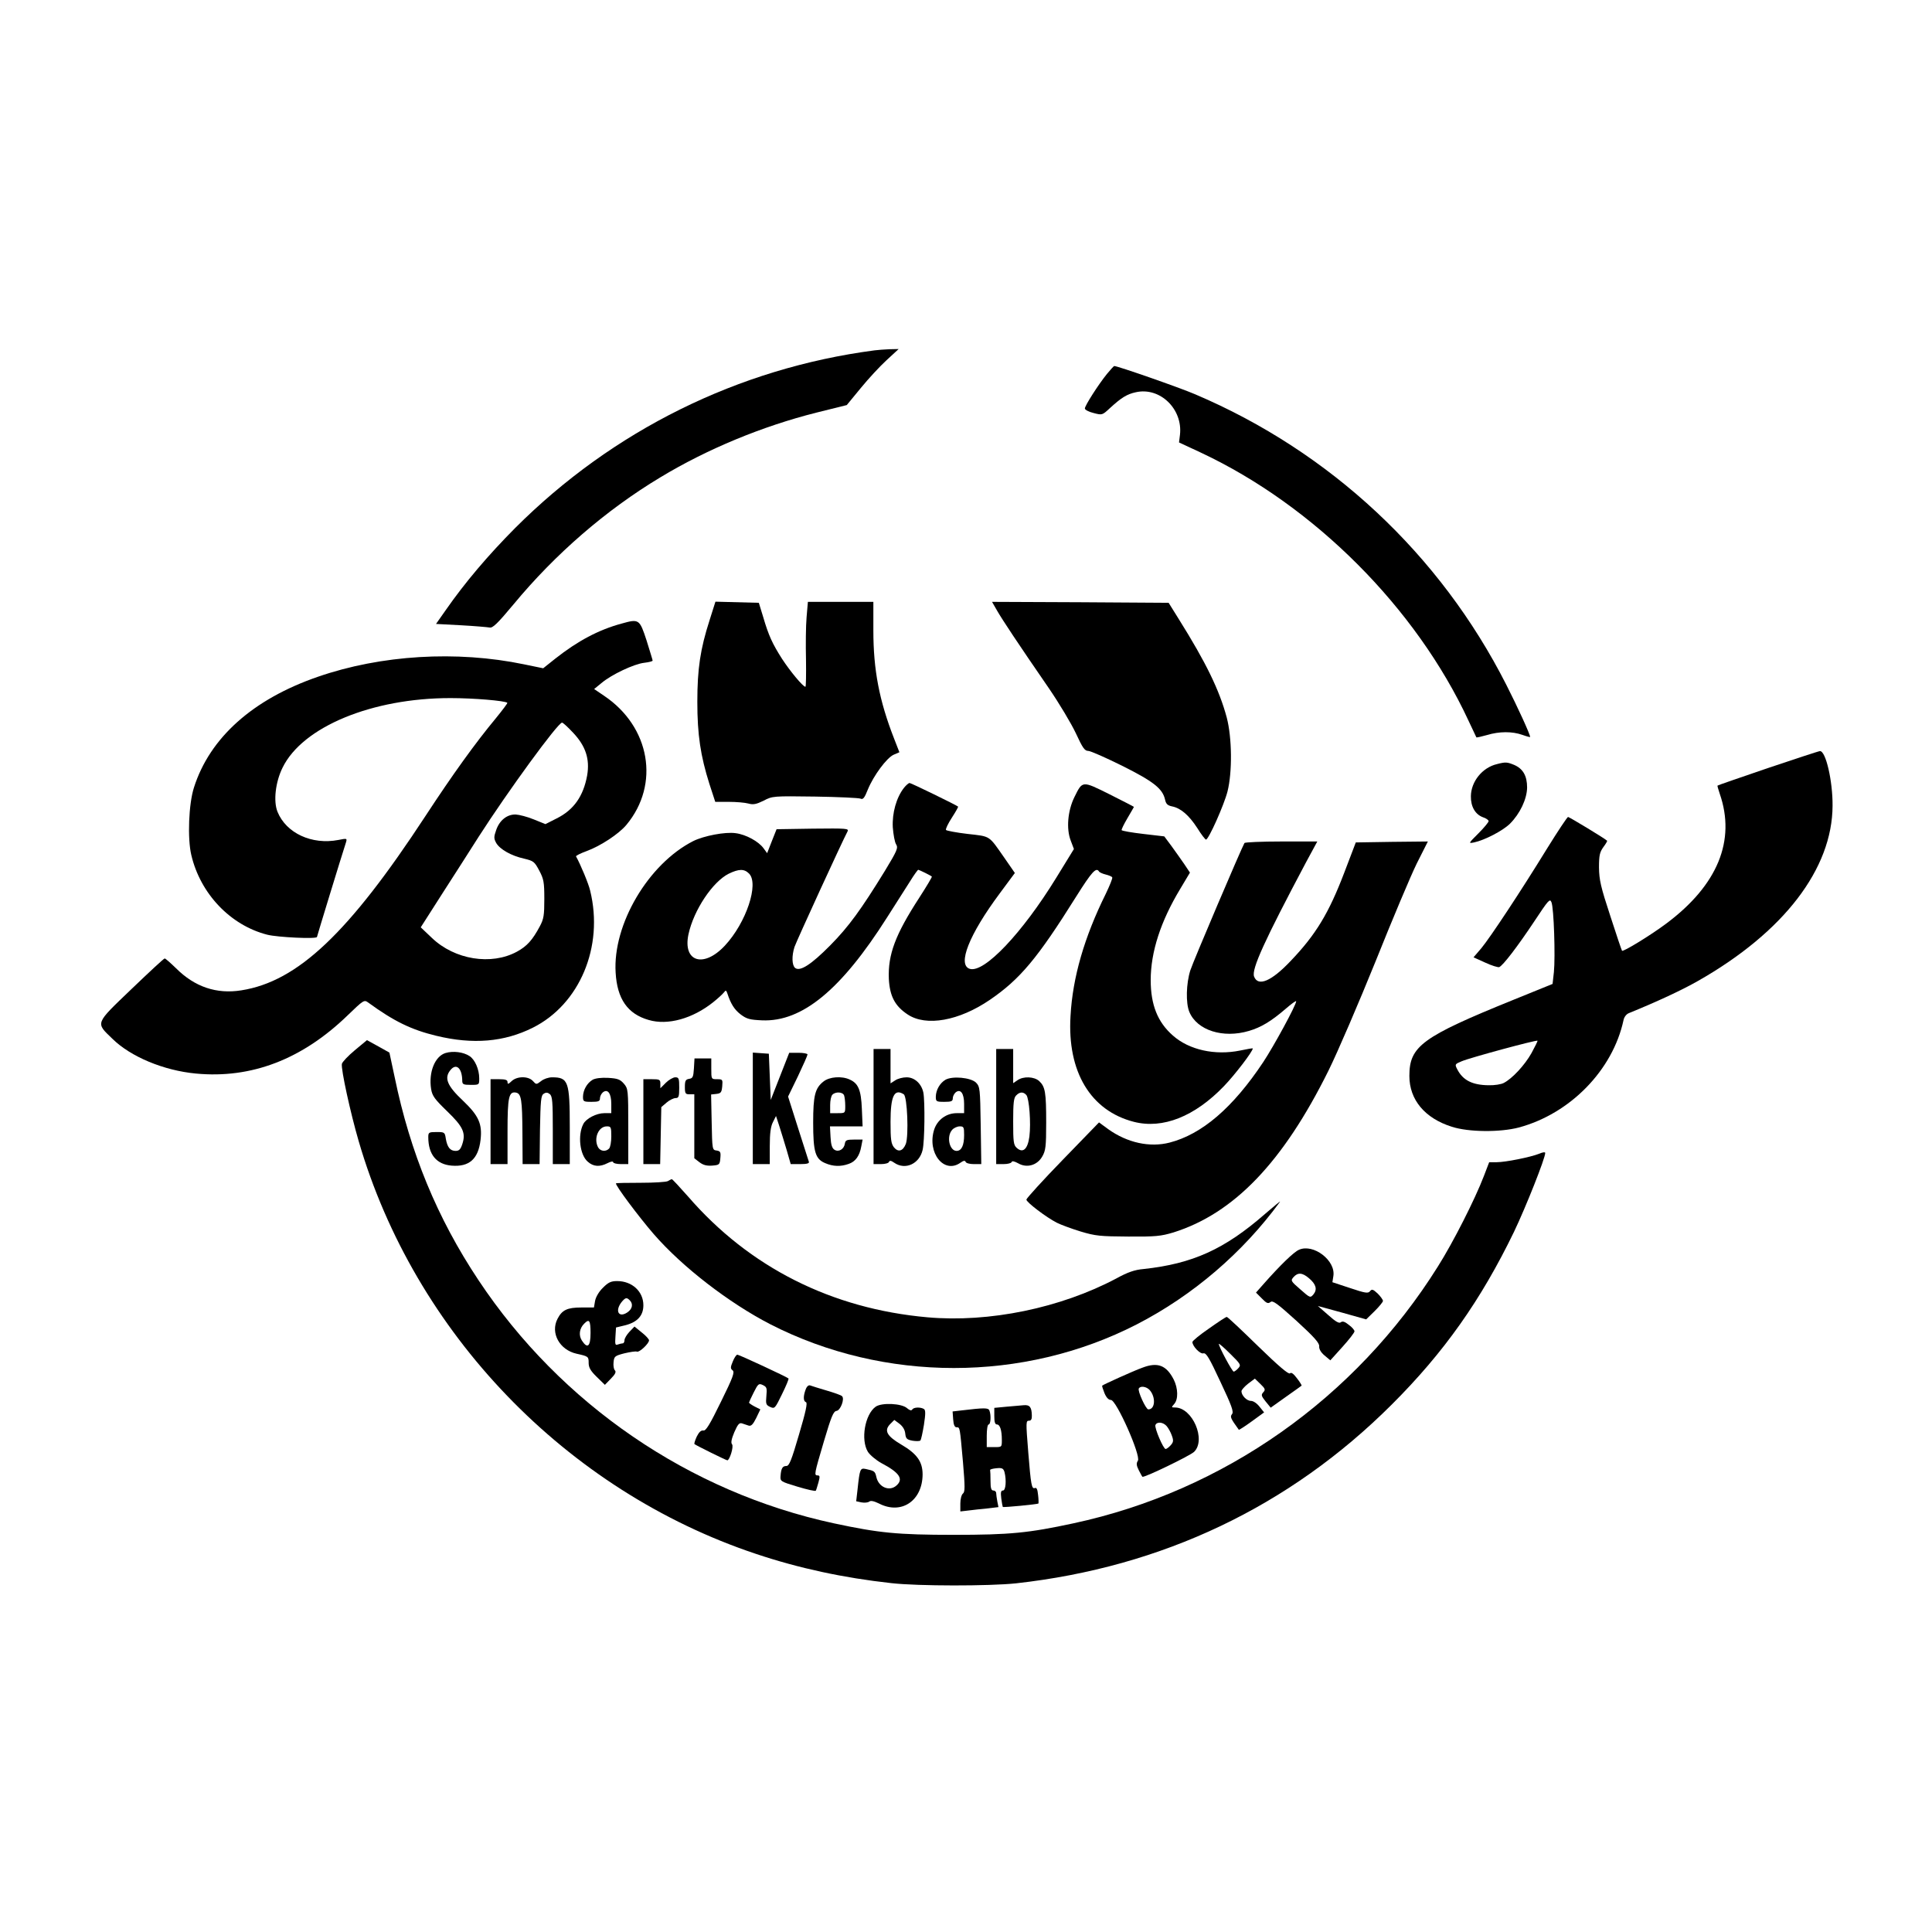
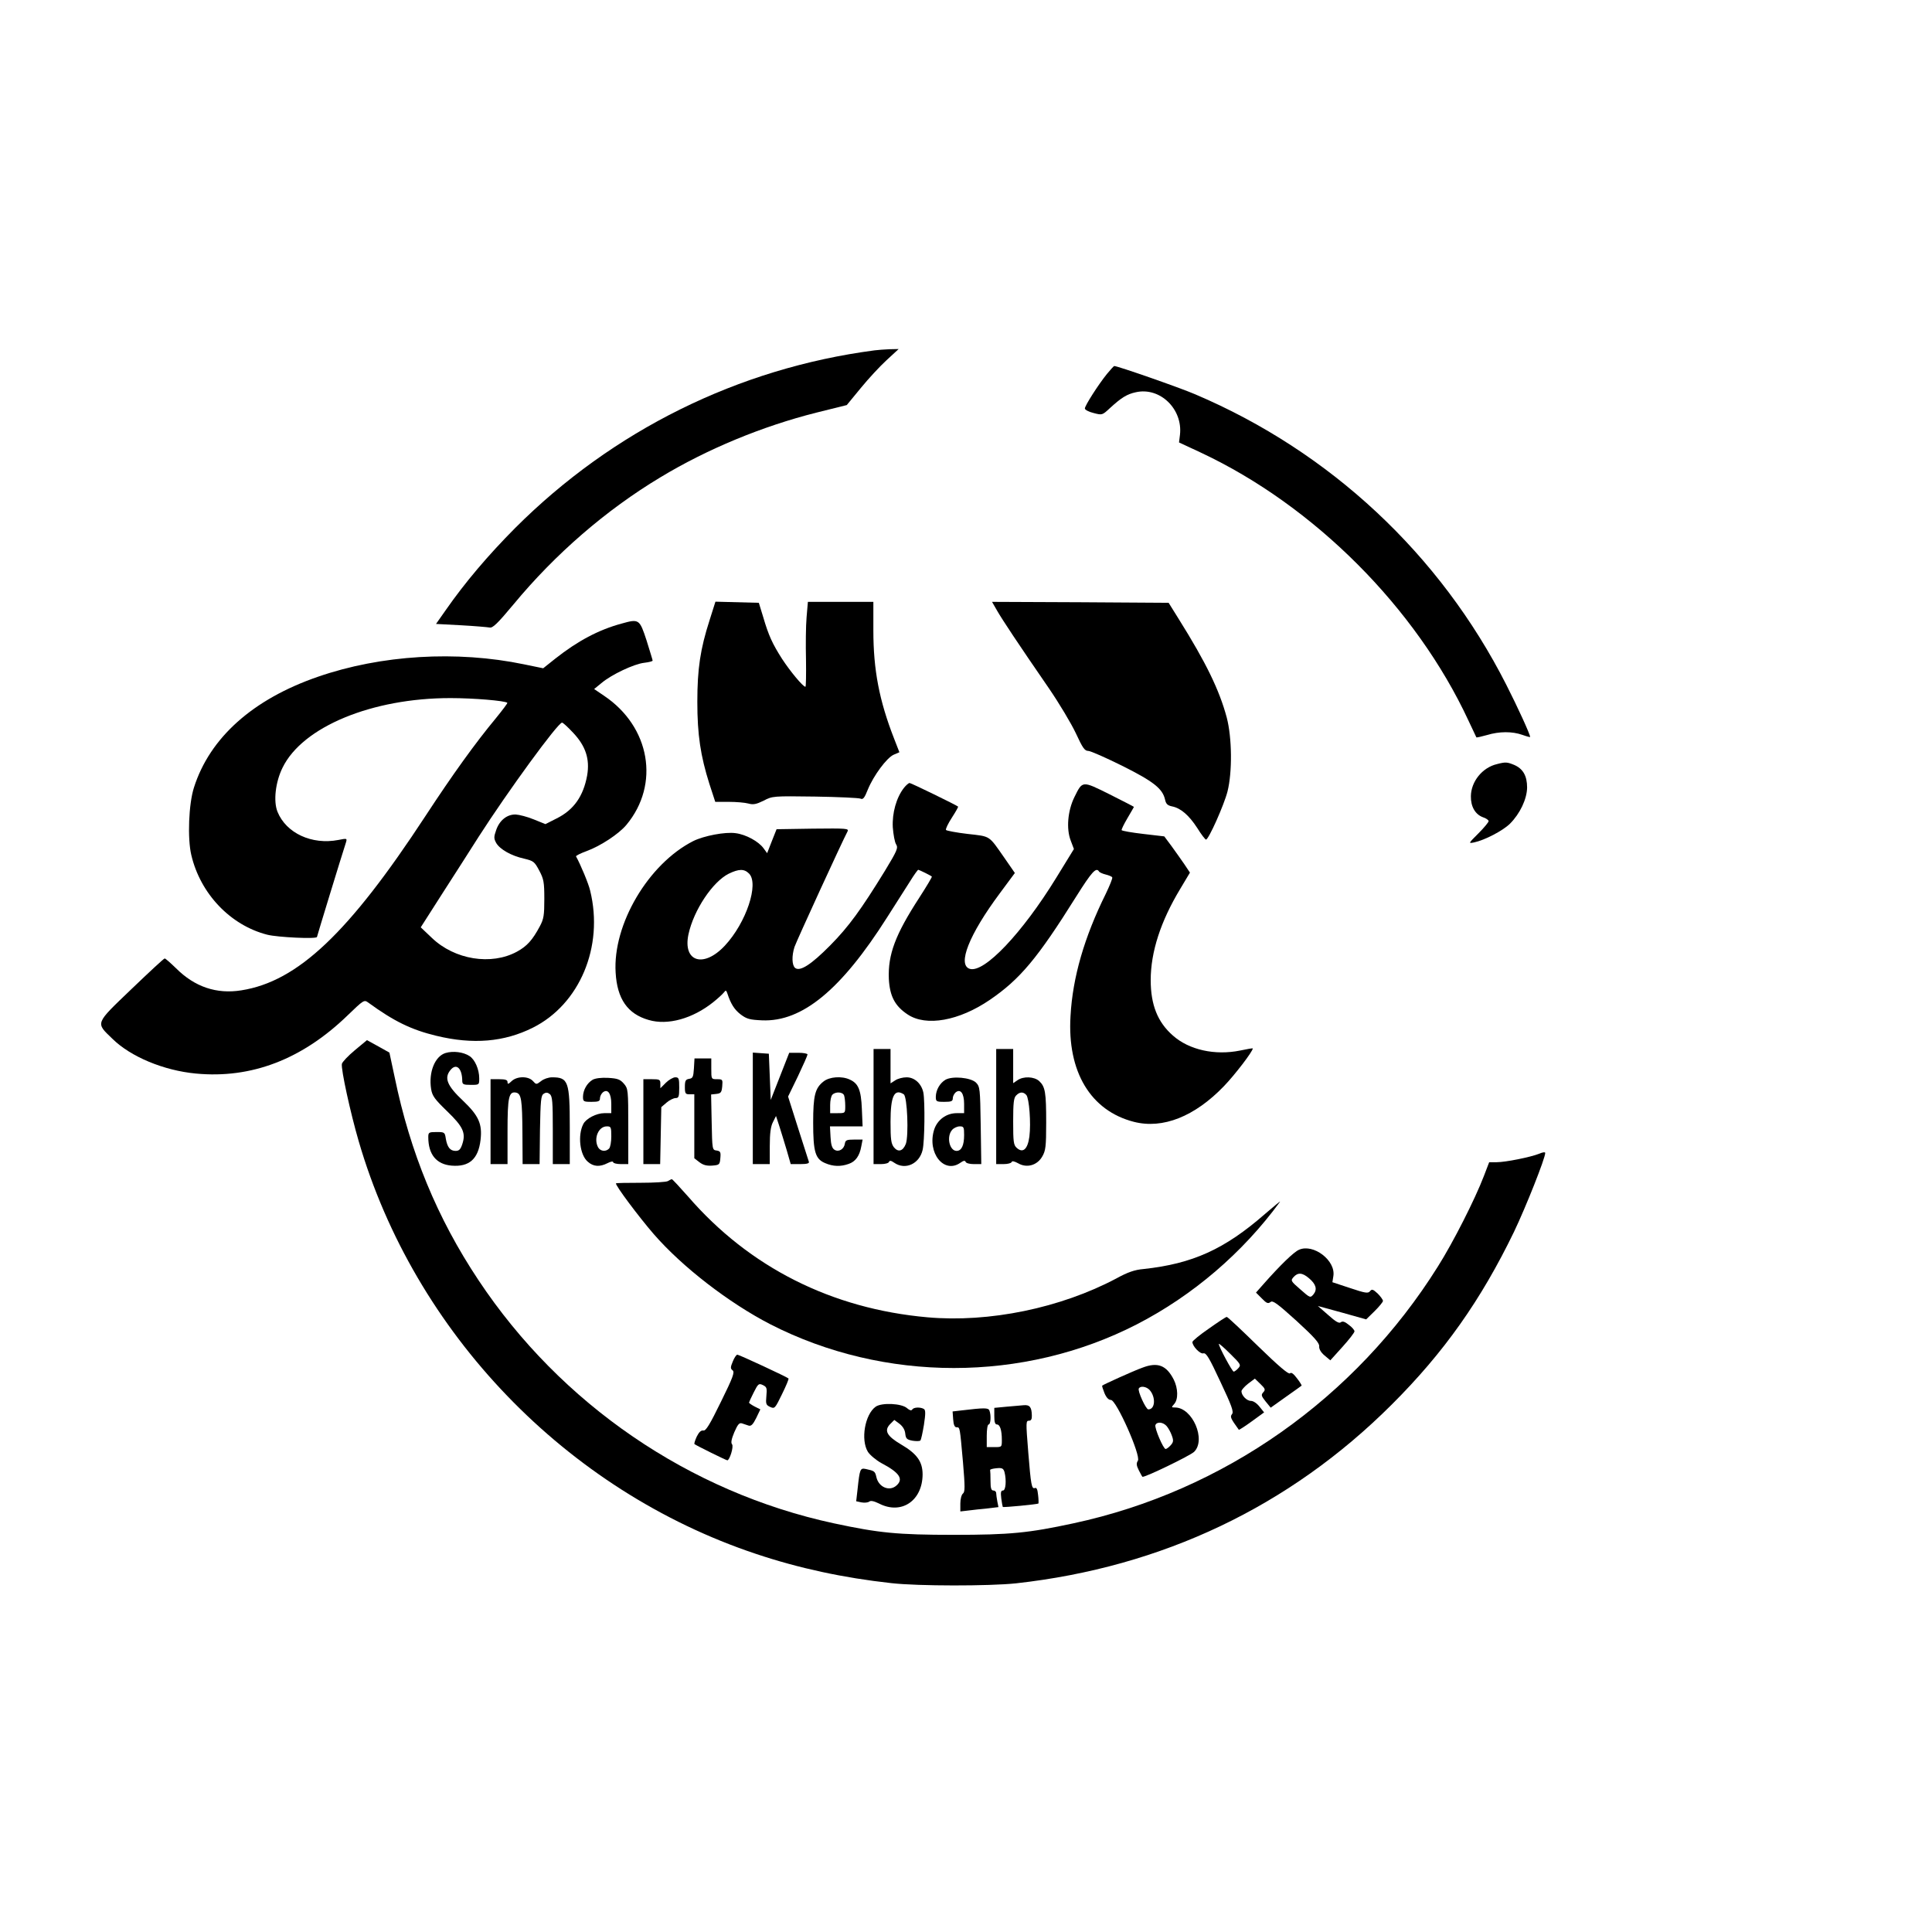
<svg xmlns="http://www.w3.org/2000/svg" version="1.0" width="1024pt" height="1024pt" viewBox="0 0 1024 1024" preserveAspectRatio="xMidYMid meet">
  <g transform="translate(0,1024) scale(0.1,-0.1)" fill="#000000" stroke="none">
    <path d="M4635 8383 c-722 -95 -1387 -424 -1905 -942 -144 -145 -266 -289 -367 -434 l-52 -74 132 -7 c73 -4 141 -10 152 -12 16 -4 42 21 127 123 221 267 490 500 778 673 248 150 541 271 827 343 l161 40 74 90 c40 49 102 116 137 148 l64 59 -49 -1 c-27 -1 -62 -4 -79 -6z" />
    <path d="M5867 8258 c-46 -57 -117 -168 -117 -183 0 -7 21 -18 46 -24 46 -12 46 -12 88 27 59 54 89 73 136 83 128 29 250 -89 234 -226 l-5 -40 118 -55 c598 -281 1138 -821 1416 -1419 22 -47 41 -87 42 -89 2 -2 27 4 56 12 66 20 134 20 188 1 22 -8 41 -13 41 -11 0 14 -66 158 -126 276 -351 692 -934 1236 -1649 1540 -81 35 -411 150 -429 150 -3 0 -20 -19 -39 -42z" />
    <path d="M3761 6953 c-49 -152 -65 -257 -65 -433 0 -175 17 -286 64 -435 l31 -95 72 0 c40 0 86 -4 104 -9 25 -7 41 -4 80 15 47 25 51 25 273 22 124 -2 232 -7 241 -11 13 -6 21 3 39 49 30 73 100 168 137 184 l30 13 -28 72 c-79 202 -110 365 -110 573 l0 152 -174 0 -173 0 -7 -82 c-4 -46 -5 -147 -3 -226 1 -78 0 -142 -3 -142 -13 0 -81 82 -124 148 -51 80 -71 123 -100 222 l-23 75 -115 3 -115 3 -31 -98z" />
    <path d="M5285 7003 c29 -50 109 -171 275 -412 54 -79 118 -186 142 -237 36 -78 47 -94 66 -94 12 0 93 -36 180 -79 166 -83 214 -121 227 -179 5 -23 13 -31 37 -36 46 -9 90 -47 134 -115 21 -34 42 -61 46 -61 14 0 96 184 114 255 26 103 24 285 -4 392 -39 145 -109 290 -255 523 l-53 85 -468 3 -468 2 27 -47z" />
    <path d="M3295 6935 c-122 -33 -233 -92 -352 -186 l-64 -51 -102 21 c-357 74 -757 50 -1092 -66 -345 -119 -573 -323 -657 -587 -28 -87 -35 -270 -14 -358 48 -205 207 -372 402 -422 54 -14 264 -24 264 -12 0 3 131 432 154 502 6 21 5 21 -41 12 -140 -27 -276 36 -322 149 -23 56 -11 159 27 235 106 216 474 368 889 368 123 0 290 -14 302 -25 2 -2 -26 -39 -61 -82 -108 -130 -229 -298 -373 -518 -406 -620 -677 -877 -976 -924 -131 -21 -247 18 -346 117 -29 28 -56 52 -60 52 -5 0 -84 -74 -177 -163 -194 -186 -190 -176 -101 -262 97 -96 273 -169 443 -185 294 -28 563 75 804 308 86 83 88 84 110 68 136 -99 228 -144 361 -176 194 -47 359 -33 511 43 248 124 377 429 304 726 -8 36 -51 139 -75 182 -2 3 23 16 56 28 74 27 171 91 211 139 179 215 126 520 -118 684 l-53 36 38 31 c54 46 174 102 227 108 25 3 46 8 45 12 0 3 -15 51 -32 106 -37 113 -40 116 -132 90z m-257 -579 c66 -70 89 -139 74 -226 -20 -110 -71 -183 -162 -228 l-59 -30 -62 25 c-34 14 -77 25 -96 26 -45 1 -85 -30 -103 -82 -13 -37 -13 -45 0 -69 20 -34 80 -68 148 -83 50 -12 55 -16 80 -63 24 -45 27 -62 27 -151 0 -86 -3 -106 -24 -145 -39 -73 -68 -105 -121 -134 -136 -74 -330 -43 -451 73 l-59 56 115 180 c64 99 150 234 192 300 154 240 420 605 442 605 5 0 31 -24 59 -54z" />
-     <path d="M9370 6169 c-146 -50 -266 -91 -267 -93 -1 -1 4 -20 12 -43 86 -248 -11 -484 -282 -687 -81 -61 -231 -153 -236 -145 -2 2 -30 85 -62 184 -51 155 -59 191 -60 257 0 65 4 81 23 108 13 17 22 33 20 34 -15 14 -201 126 -207 126 -4 0 -54 -75 -111 -167 -142 -231 -299 -468 -348 -528 l-42 -49 62 -28 c34 -16 68 -26 74 -24 20 8 98 110 187 244 74 112 82 121 90 100 13 -30 21 -290 13 -370 l-7 -63 -207 -84 c-486 -197 -552 -246 -552 -404 0 -126 82 -224 225 -269 89 -29 256 -30 355 -4 272 73 498 304 555 569 3 16 15 32 28 37 152 62 281 122 367 171 454 258 712 594 713 929 1 130 -36 291 -67 289 -6 0 -130 -41 -276 -90z m-1253 -1511 c-36 -64 -102 -135 -147 -158 -13 -7 -49 -13 -80 -12 -86 1 -136 26 -166 84 -14 27 -13 28 23 43 44 19 396 114 402 109 2 -1 -13 -31 -32 -66z" />
    <path d="M7934 6190 c-77 -18 -137 -92 -138 -170 -1 -55 23 -97 65 -112 16 -5 29 -15 29 -20 0 -6 -24 -35 -54 -65 -54 -54 -54 -54 -23 -48 56 12 151 61 190 99 53 53 90 130 91 192 0 62 -22 100 -69 120 -37 15 -45 16 -91 4z" />
    <path d="M4791 6064 c-40 -51 -63 -133 -59 -209 3 -38 10 -79 18 -91 11 -18 5 -33 -60 -140 -126 -205 -192 -296 -290 -395 -101 -102 -160 -140 -186 -119 -17 15 -18 64 -3 111 10 30 255 564 281 612 8 16 -2 17 -184 15 l-192 -3 -25 -63 -25 -64 -19 26 c-26 36 -93 73 -148 80 -55 8 -169 -14 -225 -42 -238 -121 -427 -442 -411 -697 8 -139 63 -219 175 -251 101 -30 233 7 342 94 25 20 50 43 57 52 10 13 12 12 18 -5 18 -55 37 -86 71 -112 32 -24 48 -28 113 -31 212 -9 419 161 663 546 45 70 99 155 121 190 21 34 41 62 44 62 4 0 66 -30 72 -36 2 -2 -28 -52 -66 -111 -128 -197 -167 -302 -162 -431 5 -92 32 -144 100 -189 98 -65 272 -34 436 78 159 109 251 218 457 547 83 132 106 157 121 133 3 -5 19 -12 35 -16 16 -4 32 -10 35 -15 3 -4 -13 -43 -34 -87 -114 -230 -176 -444 -187 -648 -18 -295 106 -502 336 -561 153 -39 322 28 477 189 57 59 153 184 153 200 0 2 -30 -3 -67 -11 -133 -27 -271 3 -357 80 -80 70 -117 162 -117 293 0 150 53 312 156 483 l52 87 -30 45 c-17 25 -48 68 -68 96 l-38 51 -111 13 c-61 7 -112 16 -115 20 -2 3 12 32 31 64 18 31 34 58 34 59 0 2 -58 31 -129 67 -147 73 -143 73 -187 -16 -35 -72 -43 -167 -19 -229 l17 -45 -94 -153 c-180 -293 -382 -506 -458 -482 -67 21 -4 181 159 400 l80 108 -56 81 c-84 120 -71 112 -194 126 -60 7 -112 17 -115 21 -3 5 11 34 31 65 20 31 35 57 33 59 -9 8 -249 125 -257 125 -5 0 -19 -12 -30 -26z m-821 -454 c54 -54 -15 -261 -128 -382 -113 -121 -224 -86 -193 60 28 129 128 278 213 321 54 26 82 27 108 1z" />
-     <path d="M6596 5772 c-16 -27 -272 -628 -287 -675 -22 -69 -25 -174 -5 -221 41 -97 178 -141 316 -100 64 19 116 50 193 116 31 27 57 46 57 41 0 -20 -118 -237 -175 -323 -161 -242 -325 -382 -496 -426 -105 -27 -224 -1 -325 71 l-49 36 -192 -198 c-106 -109 -192 -204 -193 -211 0 -14 105 -94 162 -123 20 -10 76 -31 125 -46 80 -24 104 -26 253 -27 146 -1 173 2 240 22 320 101 580 371 821 857 49 99 161 360 250 580 88 220 186 453 218 518 l59 117 -191 -2 -191 -3 -61 -160 c-82 -215 -151 -329 -284 -468 -102 -108 -173 -138 -194 -83 -15 38 55 191 277 609 l58 107 -191 0 c-104 0 -192 -4 -195 -8z" />
    <path d="M1880 4673 c-36 -30 -66 -62 -68 -72 -5 -29 45 -258 89 -409 296 -1017 1099 -1852 2106 -2188 227 -76 463 -127 718 -155 141 -16 518 -16 660 -1 775 86 1450 407 1991 947 277 276 474 555 649 917 63 132 165 389 165 417 0 6 -14 4 -32 -4 -45 -18 -178 -45 -226 -45 l-39 0 -28 -73 c-47 -123 -163 -352 -244 -480 -437 -698 -1135 -1190 -1932 -1361 -237 -51 -335 -61 -634 -61 -299 0 -397 10 -635 61 -766 165 -1447 631 -1884 1289 -219 329 -362 677 -444 1075 l-28 131 -59 33 -60 33 -65 -54z" />
    <path d="M4630 4375 l0 -305 39 0 c22 0 41 5 43 12 3 8 11 7 28 -5 58 -40 133 -6 150 68 11 45 13 257 4 304 -10 47 -46 81 -89 81 -20 0 -47 -7 -60 -16 l-25 -16 0 91 0 91 -45 0 -45 0 0 -305z m160 65 c19 -12 27 -220 11 -263 -15 -38 -40 -46 -63 -18 -15 20 -18 41 -18 135 0 137 20 178 70 146z" />
    <path d="M5280 4375 l0 -305 39 0 c22 0 41 5 43 11 2 7 15 4 35 -7 45 -26 100 -11 127 36 18 31 21 52 21 180 0 160 -5 190 -37 220 -26 24 -84 27 -116 4 l-22 -15 0 90 0 91 -45 0 -45 0 0 -305z m160 61 c15 -19 25 -148 16 -220 -9 -67 -34 -90 -67 -60 -17 15 -19 32 -19 140 0 98 3 126 16 138 19 20 38 20 54 2z" />
    <path d="M2362 4659 c-57 -17 -91 -102 -77 -191 6 -37 19 -54 85 -118 85 -82 100 -115 80 -175 -9 -27 -17 -35 -35 -35 -29 0 -44 19 -52 64 -5 35 -7 36 -49 36 -41 0 -44 -2 -44 -27 0 -92 43 -144 123 -151 94 -8 142 35 154 136 10 85 -10 129 -93 208 -84 79 -101 120 -67 162 31 39 62 11 63 -55 0 -20 5 -23 45 -23 45 0 45 0 45 35 0 47 -23 100 -52 118 -32 21 -86 28 -126 16z" />
    <path d="M3990 4366 l0 -296 45 0 45 0 0 95 c0 70 5 105 17 128 l16 32 18 -55 c10 -30 27 -88 39 -127 l21 -73 50 0 c37 0 50 4 46 13 -2 6 -28 87 -57 178 l-53 167 52 107 c28 59 51 111 51 116 0 5 -22 9 -48 9 l-49 0 -49 -125 -49 -125 -5 123 -5 122 -42 3 -43 3 0 -295z" />
    <path d="M3678 4578 c-3 -46 -6 -53 -25 -56 -19 -3 -23 -10 -23 -43 0 -35 3 -39 25 -39 l25 0 0 -169 0 -170 27 -21 c20 -15 38 -20 67 -18 39 3 41 5 44 40 3 32 0 37 -20 40 -23 3 -23 5 -26 150 l-3 147 28 3 c24 3 28 8 31 41 3 35 2 37 -27 37 -31 0 -31 0 -31 55 l0 55 -44 0 -45 0 -3 -52z" />
    <path d="M2712 4510 c-18 -17 -22 -18 -22 -5 0 11 -11 15 -45 15 l-45 0 0 -225 0 -225 45 0 45 0 0 173 c0 183 7 213 45 206 28 -6 33 -37 34 -216 l1 -163 45 0 45 0 2 181 c3 157 5 183 20 192 12 8 21 7 32 -2 14 -11 16 -41 16 -192 l0 -179 45 0 45 0 0 195 c0 244 -8 265 -94 265 -19 0 -45 -9 -58 -20 -25 -19 -26 -19 -43 0 -24 27 -84 27 -113 0z" />
    <path d="M3141 4517 c-30 -18 -50 -54 -51 -89 0 -26 2 -28 45 -28 37 0 45 3 45 19 0 10 7 24 15 31 26 21 45 -5 45 -61 l0 -49 -37 0 c-41 0 -96 -28 -111 -57 -31 -59 -19 -164 23 -200 30 -27 64 -29 105 -8 17 9 30 11 30 5 0 -5 18 -10 40 -10 l40 0 0 199 c0 195 -1 201 -23 227 -20 23 -33 28 -83 31 -38 2 -68 -2 -83 -10z m99 -300 c0 -29 -5 -58 -12 -65 -18 -18 -46 -14 -58 7 -25 47 2 111 46 111 22 0 24 -3 24 -53z" />
    <path d="M3529 4501 l-29 -29 0 24 c0 22 -4 24 -45 24 l-45 0 0 -225 0 -225 44 0 45 0 3 151 3 151 28 24 c15 13 37 24 48 24 16 0 19 7 19 55 0 49 -2 55 -21 55 -11 0 -34 -13 -50 -29z" />
    <path d="M4365 4508 c-45 -35 -55 -74 -55 -218 0 -155 11 -193 64 -215 42 -18 82 -19 124 -4 36 12 58 42 67 93 l7 36 -45 0 c-39 0 -46 -3 -49 -21 -4 -30 -33 -47 -55 -33 -13 8 -19 27 -21 68 l-3 56 87 0 86 0 -4 93 c-4 100 -19 135 -64 155 -42 20 -108 15 -139 -10z m109 -74 c3 -9 6 -33 6 -55 0 -39 0 -39 -40 -39 l-40 0 0 43 c0 24 5 48 12 55 17 17 55 15 62 -4z" />
    <path d="M5011 4517 c-30 -18 -50 -54 -51 -89 0 -26 2 -28 45 -28 37 0 45 3 45 19 0 10 7 24 15 31 26 21 45 -5 45 -61 l0 -49 -39 0 c-55 0 -103 -35 -120 -88 -38 -122 52 -236 139 -175 17 12 25 13 28 5 2 -7 22 -12 43 -12 l40 0 -3 205 c-3 196 -4 205 -25 227 -28 27 -125 36 -162 15z m99 -293 c0 -55 -14 -84 -40 -84 -38 0 -55 77 -23 112 9 10 27 18 40 18 21 0 23 -4 23 -46z" />
    <path d="M3540 3980 c-8 -5 -73 -9 -144 -9 -70 0 -130 -1 -131 -3 -7 -7 122 -179 200 -269 152 -175 399 -365 618 -478 604 -309 1342 -309 1943 0 295 152 560 378 758 649 6 8 -29 -21 -79 -64 -215 -188 -385 -264 -643 -292 -48 -4 -85 -17 -145 -50 -296 -157 -674 -235 -1001 -206 -508 45 -944 265 -1268 639 -45 51 -84 93 -87 93 -3 0 -13 -5 -21 -10z" />
    <path d="M6885 3616 c-28 -12 -100 -82 -190 -184 l-38 -43 31 -31 c25 -26 33 -29 46 -19 12 10 35 -7 138 -100 95 -87 122 -118 120 -135 -1 -14 8 -31 28 -48 l31 -26 65 72 c35 39 64 76 63 82 0 6 -13 22 -30 34 -21 17 -33 21 -42 14 -9 -8 -27 2 -67 38 l-55 48 128 -35 128 -36 45 44 c24 24 44 48 44 54 0 6 -13 24 -28 39 -25 23 -31 25 -41 12 -10 -12 -25 -10 -105 17 l-94 31 5 32 c14 83 -106 174 -182 140z m53 -151 c37 -31 45 -59 24 -85 -17 -20 -18 -20 -70 26 -51 44 -52 47 -36 65 23 26 47 24 82 -6z" />
-     <path d="M3196 3415 c-21 -20 -38 -49 -42 -70 l-6 -35 -67 0 c-74 0 -102 -13 -126 -60 -39 -75 11 -165 101 -185 63 -14 64 -15 64 -49 0 -24 10 -42 43 -74 l43 -42 32 33 c23 23 29 36 21 44 -6 6 -9 25 -7 43 3 31 7 34 57 47 30 7 60 12 67 9 13 -5 64 43 64 60 0 6 -17 25 -39 42 l-38 31 -27 -28 c-14 -15 -26 -35 -26 -44 0 -9 -4 -17 -9 -17 -5 0 -17 -3 -26 -6 -14 -6 -16 0 -13 42 l3 48 50 12 c64 17 95 51 95 106 0 73 -60 128 -139 128 -33 0 -47 -7 -75 -35z m142 -67 c19 -19 14 -46 -13 -64 -48 -32 -68 11 -27 59 18 20 24 21 40 5z m-208 -173 c0 -72 -16 -86 -46 -40 -18 28 -13 64 12 89 27 28 34 18 34 -49z" />
    <path d="M6407 3198 c-48 -33 -87 -65 -87 -71 0 -22 41 -65 58 -60 15 4 31 -23 91 -152 59 -125 71 -158 61 -170 -11 -14 -9 -21 36 -83 1 -2 32 18 68 44 l66 48 -24 30 c-14 18 -33 31 -46 31 -22 0 -50 29 -50 51 0 7 16 25 35 40 l36 27 29 -28 c26 -25 28 -31 16 -44 -13 -14 -11 -20 12 -49 l27 -33 80 57 c44 31 82 58 84 60 1 1 -9 19 -25 39 -18 24 -30 33 -37 26 -7 -7 -61 39 -169 144 -87 85 -161 155 -166 155 -5 0 -47 -28 -95 -62z m156 -210 c-9 -10 -20 -18 -24 -18 -8 0 -79 132 -79 147 0 4 27 -19 60 -52 56 -55 59 -60 43 -77z" />
    <path d="M3884 3024 c-13 -31 -13 -38 -1 -47 12 -10 2 -37 -62 -167 -59 -121 -80 -155 -93 -152 -12 2 -23 -8 -35 -32 -9 -20 -15 -38 -12 -40 6 -6 168 -86 174 -86 12 0 35 73 25 85 -7 8 -3 28 12 64 18 41 26 51 40 47 10 -3 26 -9 36 -12 13 -4 23 6 40 40 l22 46 -30 15 c-17 9 -30 18 -30 21 0 2 11 27 25 54 23 46 27 49 48 39 21 -10 23 -16 19 -58 -4 -42 -2 -48 20 -58 24 -11 26 -8 63 68 21 43 37 80 34 83 -8 8 -262 126 -271 126 -5 0 -16 -16 -24 -36z" />
    <path d="M6055 2991 c-50 -18 -206 -89 -213 -95 -2 -2 4 -20 12 -40 10 -24 22 -36 34 -36 29 0 160 -295 143 -322 -9 -14 -8 -25 5 -51 9 -17 17 -33 19 -34 6 -8 254 112 274 132 65 64 -9 235 -101 235 -20 0 -20 1 -5 18 23 25 21 84 -2 130 -39 76 -85 94 -166 63z m38 -118 c34 -38 30 -104 -7 -103 -13 1 -58 99 -50 111 9 15 40 10 57 -8z m90 -191 c9 -10 22 -33 28 -51 10 -27 8 -35 -6 -51 -10 -11 -22 -20 -27 -20 -12 0 -60 112 -54 127 8 19 40 16 59 -5z" />
-     <path d="M4270 2875 c-13 -35 -13 -62 2 -67 9 -3 -2 -53 -37 -171 -40 -137 -52 -167 -67 -167 -21 0 -28 -13 -31 -54 -2 -27 1 -29 91 -56 50 -15 94 -25 96 -21 2 3 8 23 14 44 8 30 8 37 -4 37 -20 0 -19 5 33 181 39 131 50 159 67 161 21 3 44 64 29 78 -4 5 -41 18 -82 30 -40 12 -80 24 -87 27 -8 3 -18 -5 -24 -22z" />
    <path d="M4641 2784 c-57 -41 -80 -175 -41 -239 11 -17 43 -44 72 -60 95 -50 118 -84 80 -118 -37 -34 -95 -10 -107 44 -7 31 -10 33 -56 43 -30 6 -32 2 -44 -110 l-7 -61 28 -6 c16 -3 34 -1 41 4 8 7 25 3 52 -10 118 -61 230 14 231 154 0 68 -30 110 -114 159 -76 45 -92 74 -57 109 l21 21 27 -20 c18 -14 29 -32 31 -52 3 -27 8 -32 38 -38 19 -3 38 -3 42 1 4 3 12 41 19 83 9 59 9 78 0 84 -18 11 -55 10 -62 -3 -5 -7 -14 -4 -27 7 -28 26 -135 31 -167 8z" />
    <path d="M5425 2792 c-16 -1 -58 -5 -92 -8 l-63 -6 0 -44 c0 -31 4 -44 14 -44 16 0 26 -30 26 -82 0 -38 0 -38 -40 -38 l-40 0 0 60 c0 33 4 60 10 60 11 0 14 49 4 74 -6 15 -26 15 -152 0 l-43 -5 3 -42 c2 -29 8 -42 18 -42 18 0 17 5 34 -185 11 -131 11 -157 0 -166 -8 -6 -14 -30 -14 -53 l0 -42 43 5 c23 3 68 8 101 11 l58 7 -6 30 c-3 17 -6 37 -6 44 0 8 -7 14 -15 14 -11 0 -15 12 -15 50 0 28 -1 53 -2 58 -2 4 13 8 33 10 31 3 37 -1 43 -20 11 -43 7 -98 -8 -98 -11 0 -13 -10 -9 -42 3 -24 7 -44 8 -45 2 -4 185 14 189 18 1 2 1 23 -2 46 -3 30 -8 40 -17 36 -17 -6 -21 16 -35 190 -13 163 -13 167 5 167 10 0 15 9 14 28 -1 44 -11 57 -44 54z" />
  </g>
</svg>